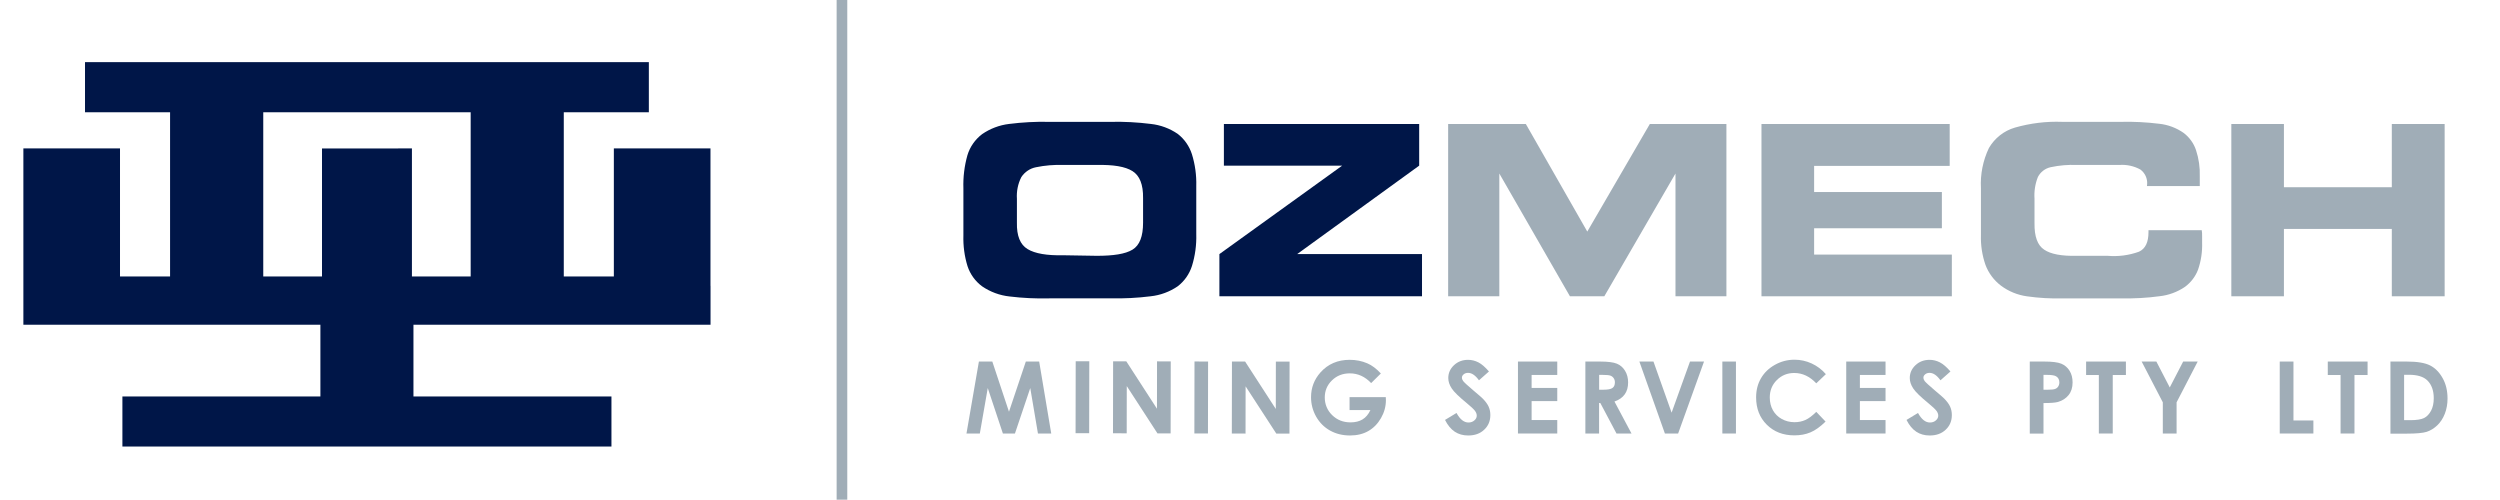
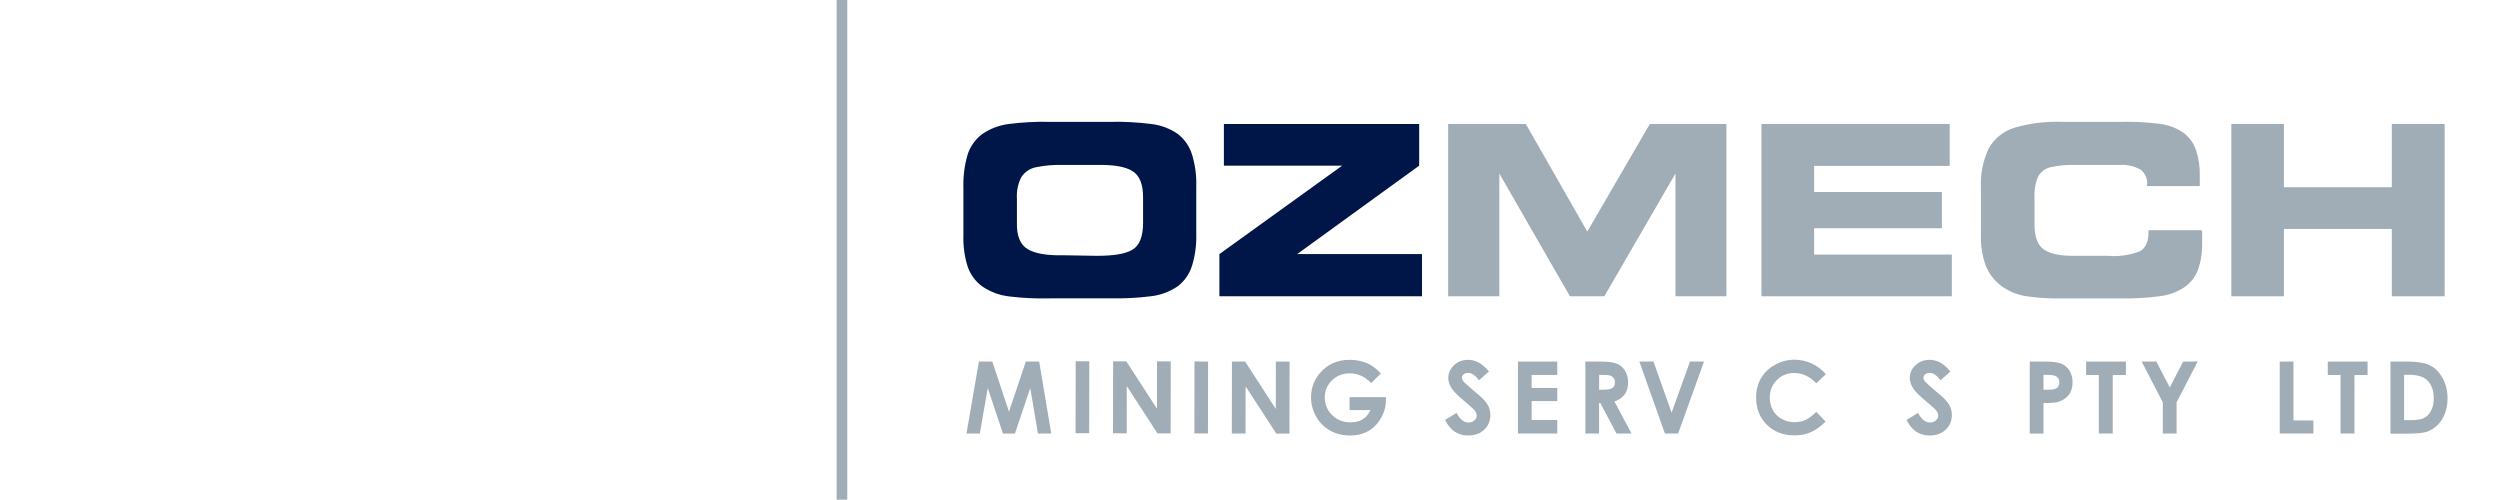
<svg xmlns="http://www.w3.org/2000/svg" id="Layer_1" data-name="Layer 1" viewBox="0 0 406.45 81.24">
  <defs>
    <style>      .cls-1, .cls-2, .cls-3 {        stroke-width: 0px;      }      .cls-1, .cls-3 {        fill: #a0adb7;      }      .cls-2 {        fill: #001648;      }      .cls-2, .cls-3 {        fill-rule: evenodd;      }    </style>
  </defs>
-   <path class="cls-2" d="M13.83,13.66h-.01v-3.56h91.67v.2h0v7.95h-13.83v26.7h8.14v-20.82h15.71v22.35h.01v6.31h-48.3v11.67h32.19v8.14H19.9v-8.14h32.19v-11.67H3.8v-28.66h15.71v20.82h8.14v-26.7h-13.83v-4.59h0ZM58.22,18.25h-15.42v26.7h9.55v-20.81h5.87s8.64-.01,8.64-.01h.11v20.82h9.55v-26.7h-18.3Z" />
  <polygon class="cls-3" points="159.15 58.78 161.33 58.78 164.04 66.94 166.78 58.78 168.95 58.78 170.91 70.48 168.75 70.48 167.5 63.09 165.01 70.48 163.05 70.48 160.59 63.09 159.3 70.48 157.13 70.48 159.15 58.78" />
  <rect class="cls-1" x="170.13" y="63.48" width="11.7" height="2.21" transform="translate(111.09 240.45) rotate(-89.9)" />
  <polygon class="cls-3" points="180.97 58.74 183.11 58.74 188.1 66.45 188.11 58.75 190.34 58.76 190.32 70.46 188.18 70.46 183.19 62.77 183.18 70.45 180.95 70.44 180.97 58.74" />
  <rect class="cls-1" x="189.45" y="63.52" width="11.7" height="2.21" transform="translate(130.33 259.81) rotate(-89.9)" />
  <polygon class="cls-3" points="200.29 58.78 202.43 58.78 207.42 66.49 207.43 58.79 209.66 58.79 209.64 70.5 207.5 70.49 202.51 62.81 202.5 70.49 200.27 70.48 200.29 58.78" />
  <path class="cls-3" d="M224.49,60.73l-1.57,1.55c-.99-1.05-2.15-1.58-3.47-1.58-1.15,0-2.12.38-2.9,1.14s-1.17,1.69-1.17,2.78.4,2.09,1.2,2.87c.81.79,1.8,1.18,2.99,1.18.77,0,1.42-.16,1.95-.48s.96-.83,1.28-1.52h-3.39v-2.1h5.89l.02.5c0,1.02-.27,1.99-.8,2.91-.53.92-1.22,1.62-2.06,2.1-.84.48-1.83.72-2.97.72-1.22,0-2.3-.27-3.25-.8-.95-.53-1.7-1.28-2.26-2.26-.55-.98-.83-2.03-.83-3.16,0-1.55.52-2.89,1.54-4.04,1.22-1.36,2.8-2.04,4.75-2.04,1.02,0,1.97.19,2.86.57.75.32,1.48.87,2.19,1.64" />
  <path class="cls-3" d="M242.1,60.37l-1.65,1.46c-.58-.81-1.17-1.21-1.77-1.21-.29,0-.53.08-.72.24s-.28.33-.28.53.07.38.2.56c.18.23.72.73,1.63,1.5.85.71,1.36,1.16,1.55,1.35.45.46.77.89.96,1.31s.28.87.28,1.37c0,.96-.33,1.75-1,2.38-.66.63-1.53.94-2.6.94-.83,0-1.56-.2-2.18-.61s-1.15-1.05-1.59-1.92l1.87-1.13c.56,1.03,1.21,1.55,1.94,1.55.38,0,.7-.11.96-.34.26-.22.39-.48.39-.77,0-.27-.1-.53-.3-.8-.2-.26-.63-.67-1.3-1.22-1.27-1.04-2.1-1.84-2.47-2.41-.37-.56-.56-1.13-.56-1.69,0-.81.31-1.51.93-2.09s1.38-.87,2.29-.87c.58,0,1.14.14,1.67.41s1.1.76,1.72,1.48" />
  <polygon class="cls-3" points="246.79 58.78 253.18 58.78 253.18 60.96 249.01 60.96 249.01 63.07 253.18 63.07 253.18 65.21 249.01 65.21 249.01 68.29 253.18 68.29 253.18 70.48 246.79 70.48 246.79 58.78" />
  <path class="cls-3" d="M257.76,58.78h2.36c1.29,0,2.21.12,2.76.35.55.23.99.61,1.32,1.15.33.54.5,1.17.5,1.9,0,.77-.18,1.41-.55,1.93-.37.52-.92.91-1.67,1.17l2.77,5.2h-2.44l-2.63-4.96h-.2v4.96h-2.23v-11.7h.01ZM259.99,63.36h.7c.71,0,1.2-.09,1.46-.28.27-.19.4-.49.4-.93,0-.25-.07-.48-.2-.67s-.31-.33-.53-.41c-.22-.08-.63-.12-1.22-.12h-.61v2.4h0Z" />
  <polygon class="cls-3" points="266.53 58.78 268.82 58.78 271.77 67.09 274.76 58.78 277.04 58.78 272.83 70.48 270.68 70.48 266.53 58.78" />
-   <rect class="cls-1" x="280.02" y="58.78" width="2.21" height="11.7" />
  <path class="cls-3" d="M296.85,60.83l-1.56,1.49c-1.06-1.12-2.25-1.68-3.58-1.68-1.12,0-2.06.38-2.83,1.15-.77.76-1.15,1.71-1.15,2.83,0,.78.17,1.47.51,2.08.34.6.82,1.08,1.44,1.42s1.31.52,2.07.52c.65,0,1.24-.12,1.77-.36.54-.24,1.12-.68,1.77-1.32l1.51,1.58c-.86.84-1.68,1.43-2.45,1.75-.77.33-1.65.49-2.63.49-1.82,0-3.31-.58-4.47-1.73s-1.74-2.63-1.74-4.44c0-1.17.26-2.2.79-3.11s1.28-1.64,2.27-2.19c.98-.55,2.04-.83,3.18-.83.97,0,1.9.2,2.79.61s1.66.99,2.31,1.74" />
-   <polygon class="cls-3" points="300.16 58.78 306.55 58.78 306.55 60.96 302.38 60.96 302.38 63.07 306.55 63.07 306.55 65.21 302.38 65.21 302.38 68.29 306.55 68.29 306.55 70.48 300.16 70.48 300.16 58.78" />
  <path class="cls-3" d="M317.13,60.37l-1.65,1.46c-.58-.81-1.17-1.21-1.77-1.21-.29,0-.53.08-.72.24s-.28.33-.28.53.07.38.2.56c.18.23.73.73,1.63,1.5.85.71,1.37,1.16,1.55,1.35.45.46.77.89.96,1.31s.28.87.28,1.37c0,.96-.33,1.75-1,2.38-.66.63-1.53.94-2.6.94-.83,0-1.56-.2-2.18-.61s-1.15-1.05-1.59-1.92l1.87-1.13c.56,1.03,1.21,1.55,1.94,1.55.38,0,.7-.11.96-.34.26-.22.39-.48.39-.77,0-.27-.1-.53-.3-.8-.2-.26-.63-.67-1.3-1.22-1.27-1.04-2.1-1.84-2.47-2.41-.37-.56-.56-1.13-.56-1.69,0-.81.31-1.51.93-2.09s1.38-.87,2.29-.87c.58,0,1.14.14,1.67.41s1.1.76,1.72,1.48" />
  <path class="cls-3" d="M330.01,58.78h2.36c1.28,0,2.2.12,2.76.35.57.24,1.01.62,1.34,1.15.33.53.49,1.16.49,1.9,0,.82-.21,1.5-.64,2.04-.43.54-1.01.92-1.74,1.13-.43.12-1.21.18-2.35.18v4.96h-2.23v-11.7h.01ZM332.24,63.36h.71c.56,0,.94-.04,1.16-.12.22-.08.39-.21.51-.4.12-.18.19-.41.19-.67,0-.45-.18-.78-.53-.99-.25-.15-.73-.23-1.42-.23h-.63v2.4h.01Z" />
  <polygon class="cls-3" points="339.16 58.78 345.63 58.78 345.63 60.97 343.49 60.97 343.49 70.48 341.23 70.48 341.23 60.97 339.16 60.97 339.16 58.78" />
  <polygon class="cls-3" points="348.19 58.78 350.58 58.78 352.76 62.99 354.94 58.78 357.3 58.78 353.87 65.41 353.87 70.48 351.63 70.48 351.63 65.41 348.19 58.78" />
  <polygon class="cls-3" points="370.64 58.78 372.87 58.78 372.87 68.36 376.11 68.36 376.11 70.48 370.64 70.48 370.64 58.78" />
  <polygon class="cls-3" points="378.45 58.78 384.92 58.78 384.92 60.97 382.79 60.97 382.79 70.48 380.53 70.48 380.53 60.97 378.45 60.97 378.45 58.78" />
  <path class="cls-3" d="M388.65,58.78h2.64c1.7,0,2.96.21,3.79.63.83.42,1.51,1.11,2.04,2.06.54.95.8,2.06.8,3.33,0,.9-.15,1.73-.45,2.49-.3.76-.71,1.38-1.24,1.88s-1.1.84-1.71,1.04c-.61.19-1.68.29-3.2.29h-2.68v-11.72ZM390.86,60.93v7.38h1.03c1.02,0,1.76-.12,2.22-.35.46-.23.83-.63,1.13-1.18.29-.55.44-1.23.44-2.04,0-1.24-.35-2.21-1.04-2.89-.63-.62-1.63-.92-3.02-.92h-.76Z" />
  <rect class="cls-1" x="136.02" y="0" width="1.73" height="81.24" />
  <path class="cls-2" d="M172.89,41.5c-2.67.06-4.61-.27-5.82-1-1.21-.73-1.79-2.16-1.74-4.31v-3.86c-.08-1.22.16-2.45.72-3.54.55-.83,1.4-1.41,2.38-1.6,1.45-.3,2.94-.42,4.42-.37h5.47c2.69-.06,4.63.26,5.8,1s1.75,2.17,1.72,4.39v4c0,2.21-.55,3.67-1.72,4.38s-3.11,1-5.8,1l-5.43-.09ZM170.58,48.5h10c2.17.05,4.34-.06,6.49-.33,1.58-.17,3.1-.73,4.41-1.63,1.09-.84,1.89-1.99,2.31-3.3.52-1.68.75-3.43.7-5.18v-7.81c.05-1.76-.19-3.51-.71-5.19-.42-1.3-1.22-2.45-2.3-3.29-1.3-.89-2.8-1.45-4.37-1.62-2.17-.27-4.35-.39-6.54-.34h-10c-2.18-.05-4.35.07-6.51.34-1.58.19-3.08.76-4.39,1.66-1.14.87-1.98,2.07-2.39,3.44-.49,1.75-.71,3.56-.65,5.38v7.64c-.05,1.69.17,3.38.67,5,.43,1.31,1.26,2.46,2.37,3.28,1.33.91,2.87,1.48,4.47,1.65,2.13.26,4.28.36,6.43.31h.01Z" />
  <polygon class="cls-2" points="231.19 48.17 231.19 41.31 210.89 41.31 230.73 26.93 230.73 20.16 198.98 20.16 198.98 26.93 218.21 26.93 198.25 41.31 198.25 48.17 231.19 48.17" />
  <polygon class="cls-3" points="243.76 48.17 243.76 28.21 255.24 48.17 260.83 48.17 272.4 28.21 272.4 48.17 280.68 48.17 280.68 20.16 268.23 20.16 258.06 37.65 248.07 20.16 235.44 20.16 235.44 48.17 243.76 48.17" />
  <polygon class="cls-3" points="316.98 26.97 316.98 20.16 286.38 20.16 286.38 48.17 317.33 48.17 317.33 41.39 294.94 41.39 294.94 37.11 315.71 37.11 315.71 31.22 294.94 31.22 294.94 26.97 316.98 26.97" />
  <path class="cls-3" d="M349.05,30.25h8.59v-1.58c.05-1.44-.16-2.89-.61-4.26-.37-1.11-1.07-2.08-2-2.79-1.18-.83-2.56-1.35-4-1.5-2.05-.25-4.12-.36-6.19-.31h-9.56c-2.59-.1-5.18.22-7.68.93-1.79.52-3.3,1.71-4.24,3.32-.97,2.03-1.42,4.28-1.3,6.53v7.64c-.05,1.65.2,3.29.74,4.84.5,1.33,1.37,2.5,2.5,3.36,1.25.94,2.72,1.54,4.27,1.75,1.9.27,3.83.38,5.75.33h9.56c2.08.04,4.16-.07,6.22-.35,1.48-.16,2.91-.69,4.14-1.53.97-.72,1.71-1.69,2.13-2.82.48-1.41.7-2.89.65-4.38v-1c0-.35,0-.69-.06-1h-8.66v.31c0,1.63-.49,2.69-1.54,3.18-1.63.59-3.36.82-5.09.67h-5c-2.48.06-4.26-.27-5.33-1-1.08-.71-1.6-2.14-1.57-4.29v-3.97c-.08-1.21.1-2.42.55-3.55.42-.82,1.19-1.41,2.09-1.6,1.4-.3,2.83-.42,4.26-.36h6.9c1.18-.09,2.37.17,3.41.74.76.56,1.18,1.48,1.1,2.42l-.03.27Z" />
  <polygon class="cls-3" points="371.32 48.17 371.32 37.22 388.86 37.22 388.86 48.17 397.45 48.17 397.45 20.16 388.86 20.16 388.86 30.44 371.32 30.44 371.32 20.16 362.77 20.16 362.77 48.17 371.32 48.17" />
</svg>